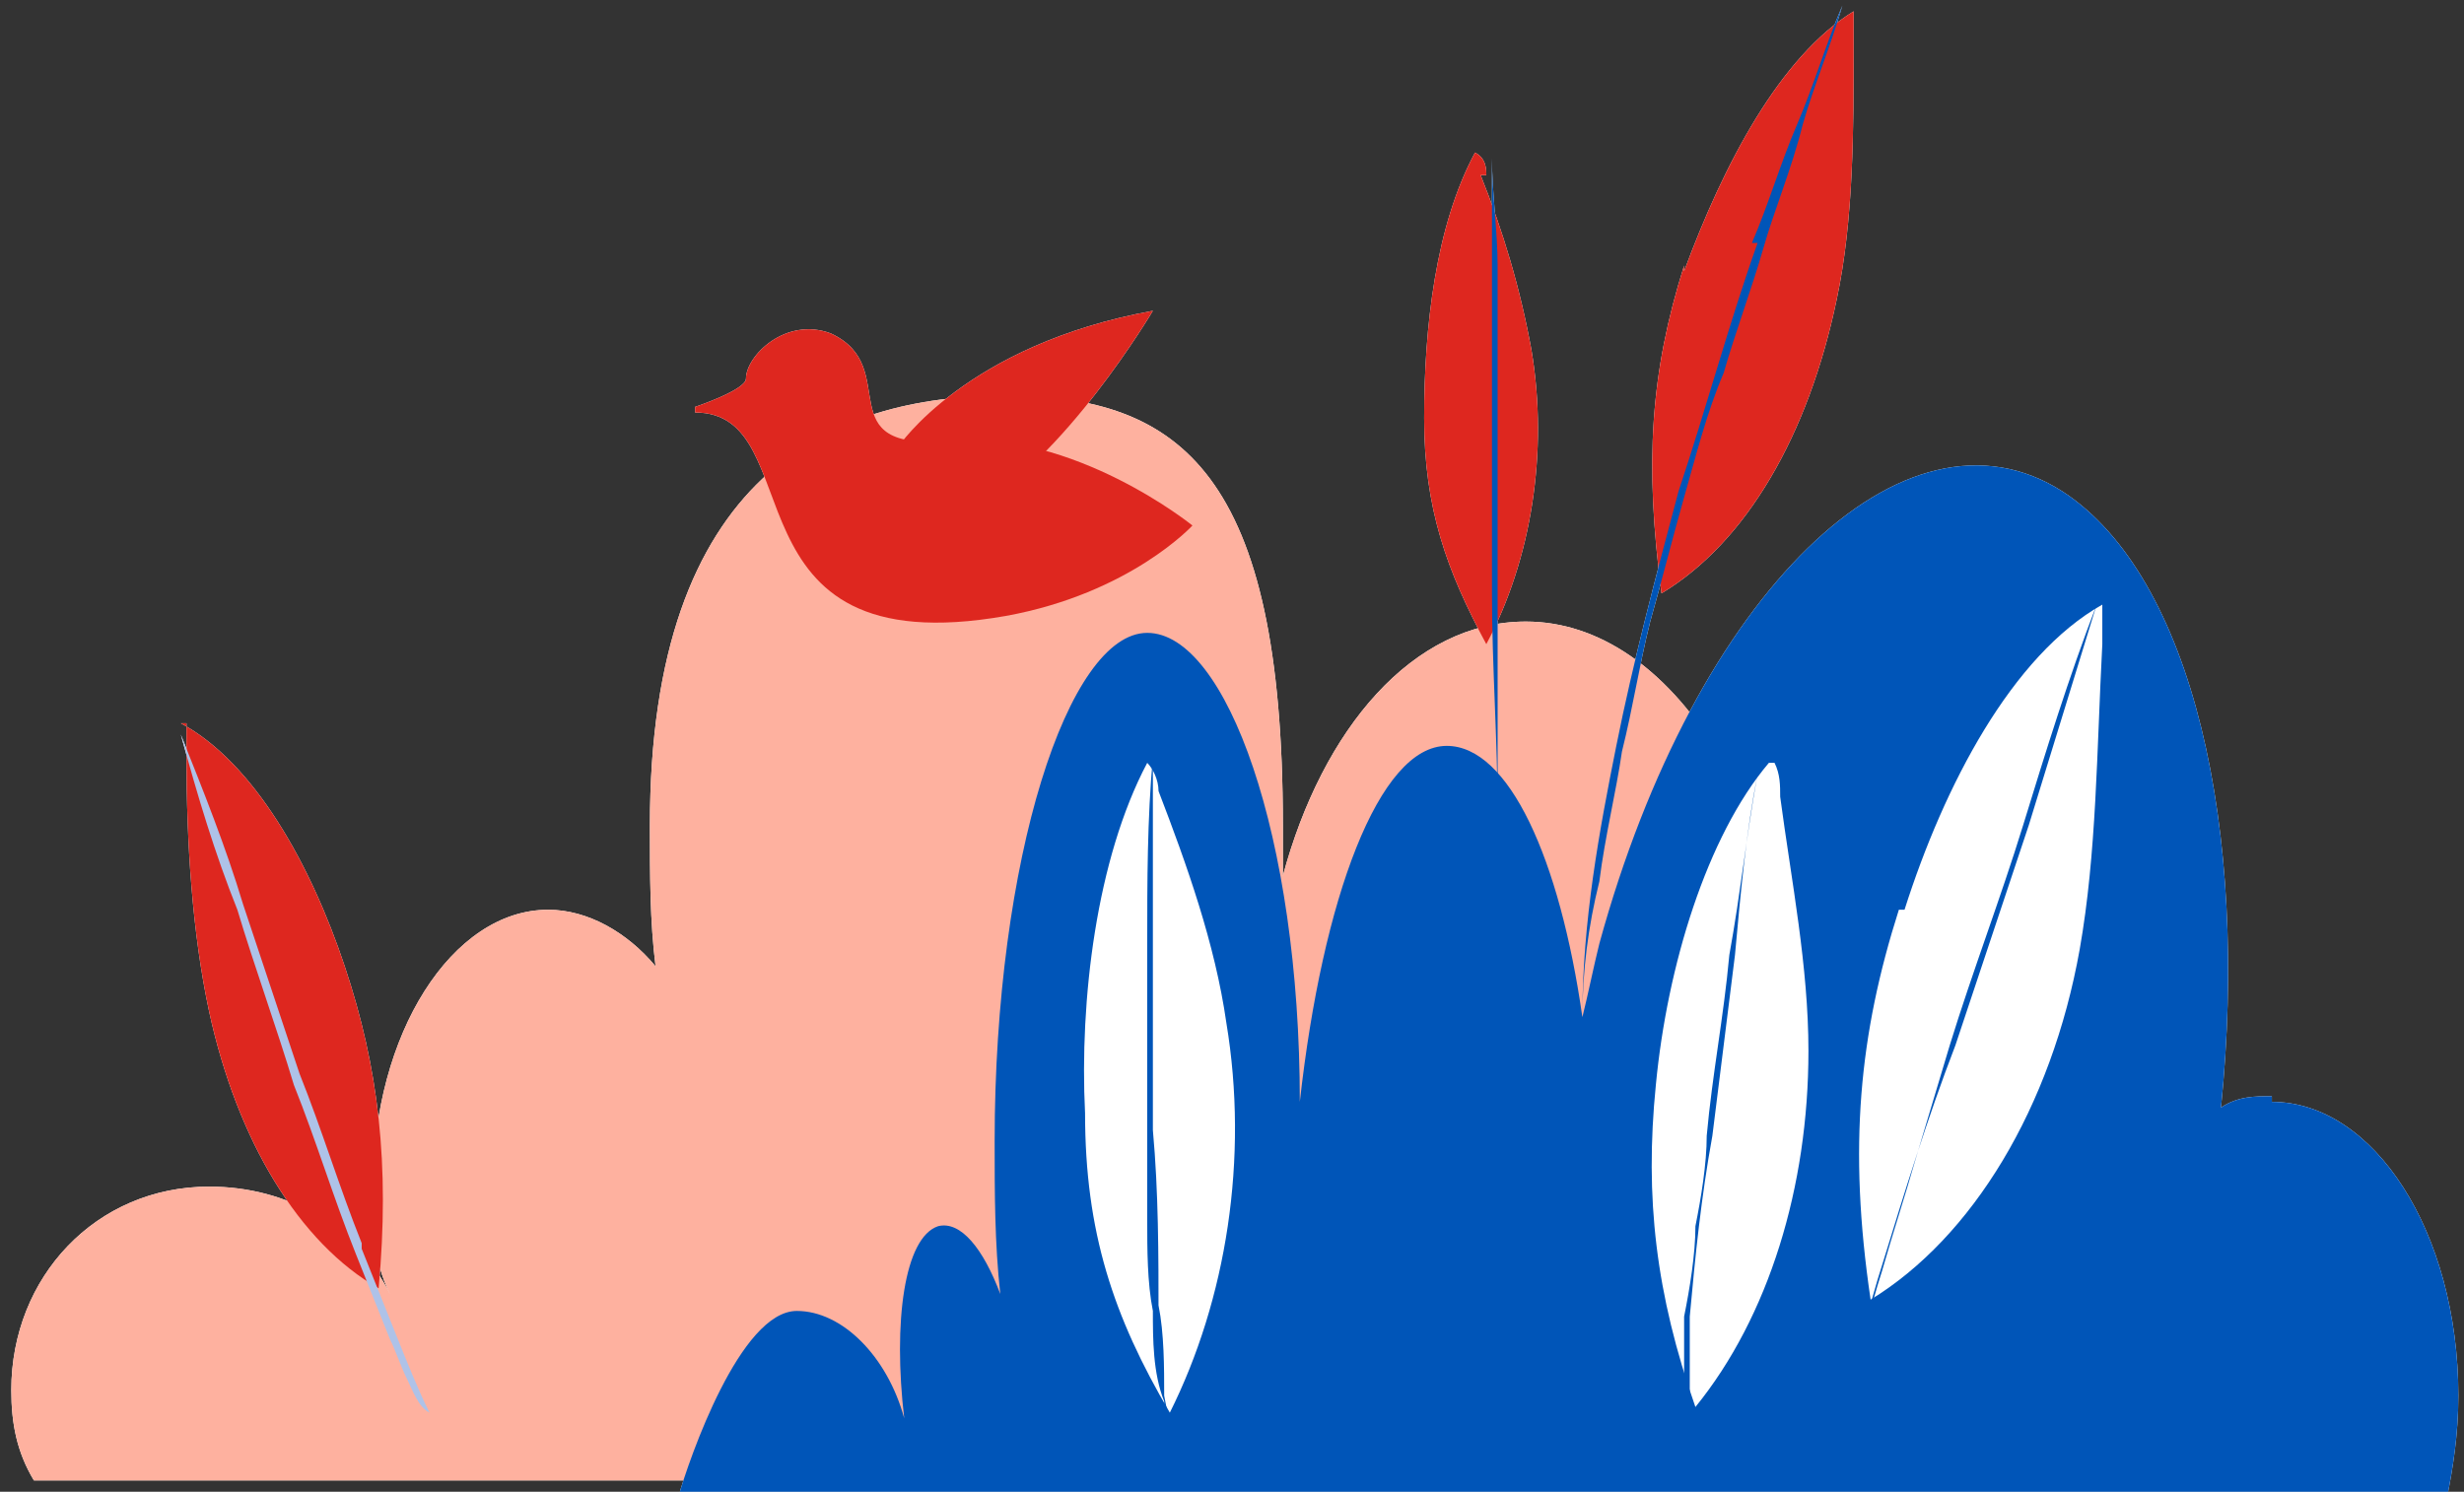
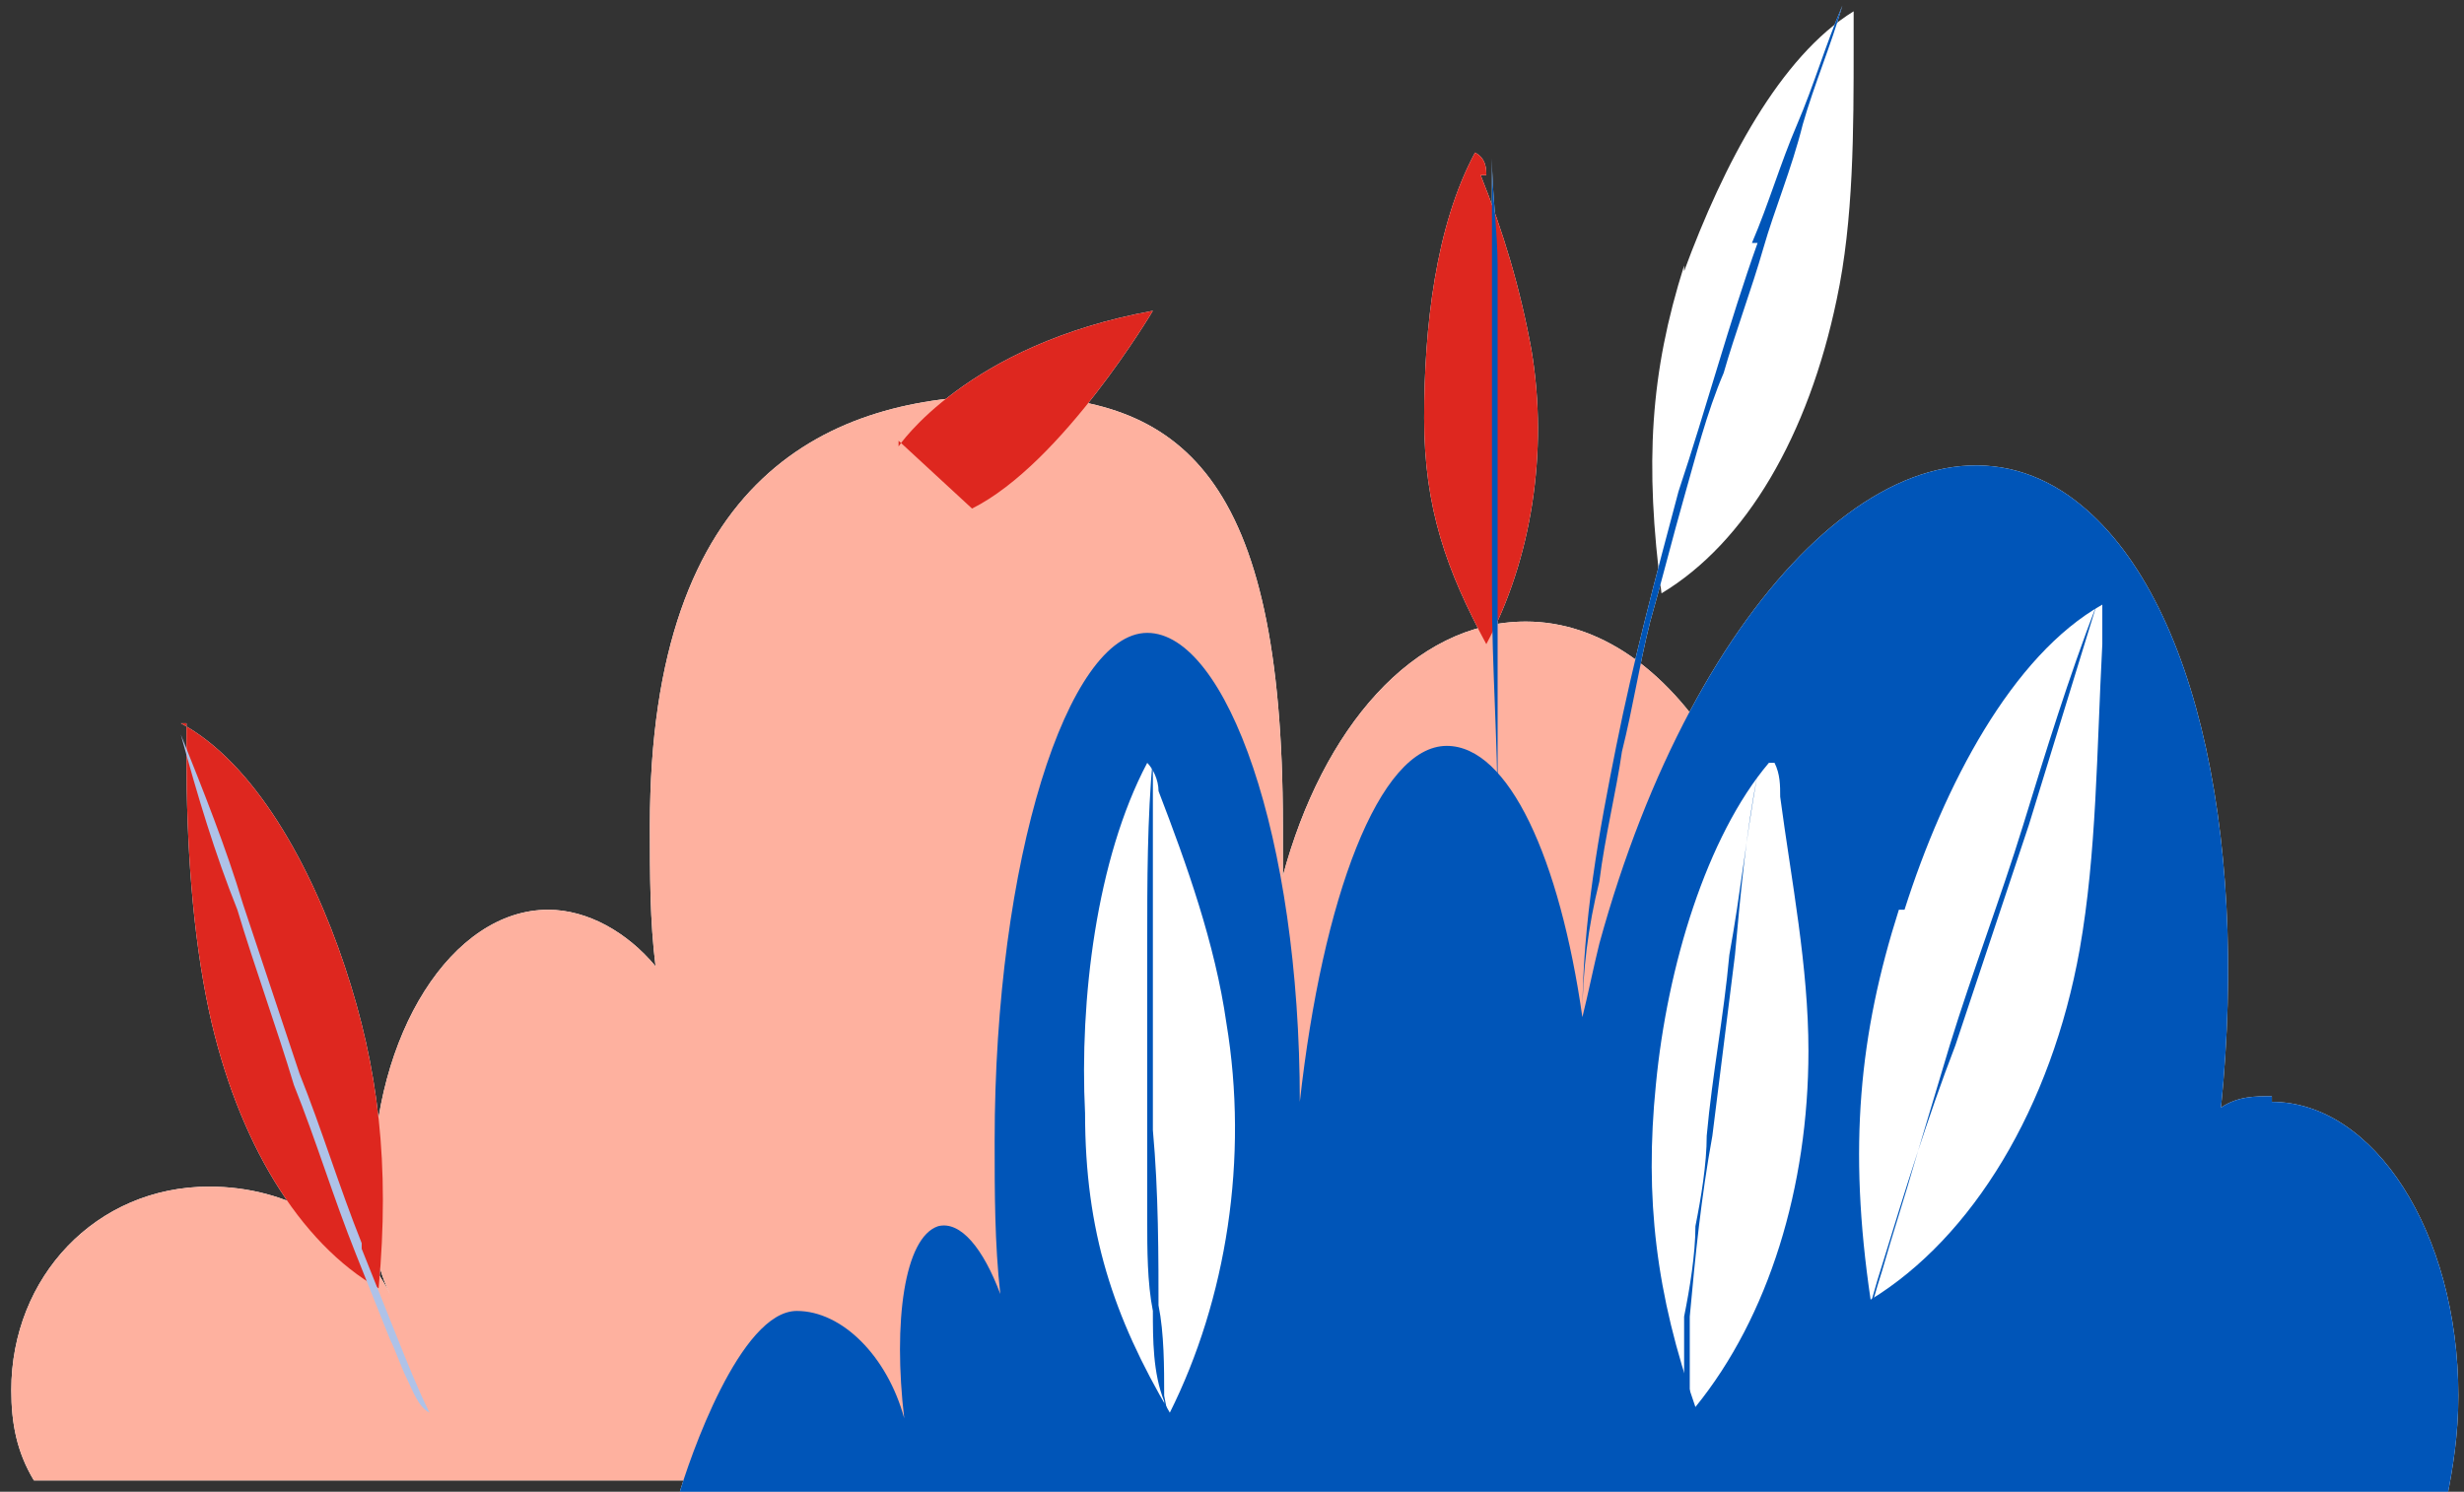
<svg xmlns="http://www.w3.org/2000/svg" id="Calque_1" version="1.1" viewBox="0 0 43.6 26.4">
  <rect x="0" y="0" width="43.6" height="26.4" fill="#333333" stroke="none" />
  <defs>
    <style> .st0 { fill: #0055b8; } .st1 { fill: #aec2e8; } .st2 { fill: #fff; } .st3 { fill: #de271f; } .st4 { fill: #feb19f; } </style>
  </defs>
  <path class="st2" d="M38.1,24.6c0-2-2-3.6-4.4-3.6-.9,0-1.7.2-2.4.6.3-1,.4-2,.4-3.1,0-4.1-2.1-7.5-4.7-7.5-2,0-3.6,1.9-4.3,4.5,0-.3,0-.6,0-.9,0-6.2-1.8-7.6-4.9-7.6-3.1,0-6.3,1.4-6.3,7.6,0,.9,0,1.7.1,2.5-.5-.6-1.2-1-1.9-1-1.7,0-3.1,2.2-3.1,4.9,0,.7,0,1.3.3,1.9-.6-1.2-1.8-1.9-3.2-1.9-2,0-3.5,1.6-3.5,3.6,0,.6.1,1.1.4,1.6h37.1c.3-.5.5-1,.5-1.6h0Z" />
  <path class="st2" d="M3.3,12.8c0,.2,0,.4,0,.6,0,1.5.1,3.1.4,4.5.5,2.3,1.6,4.1,3,4.9.2-2.2,0-3.9-.6-5.7-.6-1.8-1.6-3.6-2.9-4.3h0Z" />
-   <path class="st2" d="M6.4,22c-.4-1-.7-2-1.1-3l-1-3c-.3-1-.7-2-1.1-3,.3,1.1.6,2.1,1,3.1.3,1,.7,2.1,1,3.1.4,1,.7,2,1.1,3,.2.5.4,1,.6,1.5.1.2.2.5.3.7.1.2.2.5.4.6-.2-.4-.4-.9-.6-1.4-.2-.5-.4-1-.6-1.5h0Z" />
  <path class="st2" d="M40.2,19.4c-.3,0-.6,0-.9.2.5-4.9-.5-9.4-2.8-10.9-2.8-1.8-6.5,1.8-8.2,8-.1.4-.2.9-.3,1.3-.4-2.8-1.3-4.8-2.4-4.8-1.2,0-2.2,2.7-2.6,6.3,0-4.7-1.3-8.3-2.7-8.3-1.4,0-2.7,4-2.7,9,0,.9,0,1.8.1,2.7-.3-.8-.7-1.3-1.1-1.2-.6.2-.8,1.7-.6,3.4-.3-1.1-1.1-1.9-1.9-1.9-1,0-1.9,2.6-2.1,3.3h31.3c.1-.5.2-1.1.2-1.8,0-2.9-1.5-5.2-3.3-5.2h0Z" />
  <path class="st2" d="M29.8,4.7c-.6,1.9-.7,3.5-.4,5.8,1.5-.9,2.6-2.8,3.1-5.2.3-1.4.3-3,.3-4.5,0-.2,0-.4,0-.6-1.3.8-2.3,2.7-3,4.6Z" />
  <path class="st2" d="M26.3,3.1c0-.1,0-.3-.2-.4-.7,1.3-.9,3.1-.9,4.7,0,1.6.4,2.7,1.1,4,.8-1.5,1.1-3.4.8-5.2-.2-1.1-.5-2.1-.9-3.1h0Z" />
  <path class="st2" d="M20.5,14c0-.2-.1-.4-.2-.5-.9,1.7-1.2,4.2-1.1,6.2,0,2.1.5,3.6,1.5,5.3,1-2,1.4-4.5,1-6.9-.2-1.4-.7-2.8-1.2-4.1Z" />
-   <path class="st2" d="M31.3,13.5c-1.1,1.3-1.8,3.6-2,5.7-.2,2,0,3.7.7,5.7,1.3-1.6,2-3.9,2-6.3,0-1.5-.3-3-.5-4.5,0-.2,0-.4-.1-.6h0Z" />
  <path class="st2" d="M33.6,16.1c-.7,2.2-.9,4.2-.5,6.9,1.8-1.1,3.2-3.4,3.7-6.2.3-1.7.3-3.5.4-5.4,0-.2,0-.5,0-.7-1.6.9-2.8,3.2-3.5,5.4Z" />
  <path class="st2" d="M26.5,10.5c0-1.3,0-2.6,0-3.9v-1.9c0-.6-.1-1.3-.1-1.9v1.9s0,1.9,0,1.9v3.9c0,1.3.1,2.6.1,3.9,0,.6,0,1.3,0,1.9,0,.3,0,.6,0,1v.2s0,.2,0,.2c0,.2,0,.3,0,.5,0-.3,0-.6,0-1,0-.3,0-.6,0-1,0-.6,0-1.3,0-1.9,0-.6,0-1.3,0-1.9v-1.9s0,0,0,0Z" />
  <path class="st2" d="M31.1,4.3c-.5,1.4-.9,2.9-1.4,4.4-.4,1.5-.8,3-1.1,4.5-.3,1.5-.6,3.1-.6,4.8,0-.8.1-1.6.3-2.4.1-.8.3-1.6.4-2.3.2-.8.3-1.5.5-2.3.2-.7.4-1.5.6-2.2.2-.7.4-1.5.7-2.2.2-.7.5-1.5.7-2.2.2-.7.5-1.4.7-2.2.2-.7.5-1.4.7-2.1-.3.7-.5,1.4-.8,2.1-.3.7-.5,1.4-.8,2.1h0Z" />
  <path class="st2" d="M20.5,23.3c0-1.1,0-2.2-.1-3.3,0-1.1,0-2.2,0-3.3v-3.3c-.1,1.1-.1,2.2-.1,3.3,0,1.1,0,2.2,0,3.3,0,.5,0,1.1,0,1.6,0,.5,0,1.1.1,1.6,0,.5,0,1.1.2,1.6,0,.5.1,1,.2,1.4,0-.5-.1-1-.2-1.5,0-.5,0-1.1-.1-1.6h0Z" />
  <path class="st2" d="M29.9,25.7c0-.3,0-.5,0-.8,0-.3,0-.5,0-.8,0-.3,0-.5,0-.8.1-1.1.2-2.1.4-3.2l.4-3.2c.1-1.1.2-2.2.4-3.2-.2,1.1-.3,2.1-.5,3.2-.1,1.1-.3,2.1-.4,3.2,0,.5-.1,1.1-.2,1.6,0,.5-.1,1.1-.2,1.6,0,.3,0,.5,0,.8,0,.3,0,.5,0,.8,0,.3,0,.5,0,.8,0,.1,0,.3,0,.4v.4s0-.4,0-.4c0-.1,0-.3,0-.4h0Z" />
  <path class="st2" d="M32.4,25.4c0-.3.2-.7.3-1,.1-.3.2-.7.3-1,.1-.3.2-.7.3-1,.4-1.3.8-2.6,1.3-3.9l1.3-3.9c.4-1.3.8-2.6,1.2-3.9-.5,1.3-.9,2.6-1.3,3.9-.4,1.3-.9,2.6-1.3,3.9l-.6,2c-.2.7-.4,1.3-.6,2-.1.3-.2.7-.3,1-.1.3-.2.7-.3,1,0,.3-.2.7-.3,1,0,.2,0,.3-.1.5v.5c0,0,0-.5,0-.5,0-.2,0-.3.1-.5h0Z" />
-   <path class="st2" d="M12.3,7.2s.9-.3.9-.5c0-.4.7-1.1,1.5-.8,1.3.6-.1,2.1,2.1,1.9,2.2-.2,4.3,1.5,4.3,1.5,0,0-1.1,1.2-3.3,1.6-5.1.9-3.4-3.6-5.5-3.6h0Z" />
  <path class="st2" d="M15.9,7.9s1.2-1.8,4.5-2.4c0,0-1.6,2.7-3.2,3.5l-1.3-1.2h0Z" />
  <path class="st4" d="M38.1,24.6c0-2-2-3.6-4.4-3.6-.9,0-1.7.2-2.4.6.3-1,.4-2,.4-3.1,0-4.1-2.1-7.5-4.7-7.5-2,0-3.6,1.9-4.3,4.5,0-.3,0-.6,0-.9,0-6.2-1.8-7.6-4.9-7.6-3.1,0-6.3,1.4-6.3,7.6,0,.9,0,1.7.1,2.5-.5-.6-1.2-1-1.9-1-1.7,0-3.1,2.2-3.1,4.9,0,.7,0,1.3.3,1.9-.6-1.2-1.8-1.9-3.2-1.9-2,0-3.5,1.6-3.5,3.6,0,.6.1,1.1.4,1.6h37.1c.3-.5.5-1,.5-1.6h0Z" />
  <path class="st3" d="M3.3,12.8c0,.2,0,.4,0,.6,0,1.5.1,3.1.4,4.5.5,2.3,1.6,4.1,3,4.9.2-2.2,0-3.9-.6-5.7-.6-1.8-1.6-3.6-2.9-4.3h0Z" />
  <path class="st1" d="M6.4,22c-.4-1-.7-2-1.1-3l-1-3c-.3-1-.7-2-1.1-3,.3,1.1.6,2.1,1,3.1.3,1,.7,2.1,1,3.1.4,1,.7,2,1.1,3,.2.5.4,1,.6,1.5.1.2.2.5.3.7.1.2.2.5.4.6-.2-.4-.4-.9-.6-1.4-.2-.5-.4-1-.6-1.5h0Z" />
  <path class="st0" d="M40.2,19.4c-.3,0-.6,0-.9.2.5-4.9-.5-9.4-2.8-10.9-2.8-1.8-6.5,1.8-8.2,8-.1.4-.2.9-.3,1.3-.4-2.8-1.3-4.8-2.4-4.8-1.2,0-2.2,2.7-2.6,6.3,0-4.7-1.3-8.3-2.7-8.3-1.4,0-2.7,4-2.7,9,0,.9,0,1.8.1,2.7-.3-.8-.7-1.3-1.1-1.2-.6.2-.8,1.7-.6,3.4-.3-1.1-1.1-1.9-1.9-1.9-1,0-1.9,2.6-2.1,3.3h31.3c.1-.5.2-1.1.2-1.8,0-2.9-1.5-5.2-3.3-5.2h0Z" />
-   <path class="st3" d="M29.8,4.7c-.6,1.9-.7,3.5-.4,5.8,1.5-.9,2.6-2.8,3.1-5.2.3-1.4.3-3,.3-4.5,0-.2,0-.4,0-.6-1.3.8-2.3,2.7-3,4.6Z" />
  <path class="st3" d="M26.3,3.1c0-.1,0-.3-.2-.4-.7,1.3-.9,3.1-.9,4.7,0,1.6.4,2.7,1.1,4,.8-1.5,1.1-3.4.8-5.2-.2-1.1-.5-2.1-.9-3.1h0Z" />
  <path class="st2" d="M20.5,14c0-.2-.1-.4-.2-.5-.9,1.7-1.2,4.2-1.1,6.2,0,2.1.5,3.6,1.5,5.3,1-2,1.4-4.5,1-6.9-.2-1.4-.7-2.8-1.2-4.1Z" />
  <path class="st2" d="M31.3,13.5c-1.1,1.3-1.8,3.6-2,5.7-.2,2,0,3.7.7,5.7,1.3-1.6,2-3.9,2-6.3,0-1.5-.3-3-.5-4.5,0-.2,0-.4-.1-.6h0Z" />
  <path class="st2" d="M33.6,16.1c-.7,2.2-.9,4.2-.5,6.9,1.8-1.1,3.2-3.4,3.7-6.2.3-1.7.3-3.5.4-5.4,0-.2,0-.5,0-.7-1.6.9-2.8,3.2-3.5,5.4Z" />
  <path class="st0" d="M26.5,10.5c0-1.3,0-2.6,0-3.9v-1.9c0-.6-.1-1.3-.1-1.9v1.9s0,1.9,0,1.9v3.9c0,1.3.1,2.6.1,3.9,0,.6,0,1.3,0,1.9,0,.3,0,.6,0,1v.2s0,.2,0,.2c0,.2,0,.3,0,.5,0-.3,0-.6,0-1,0-.3,0-.6,0-1,0-.6,0-1.3,0-1.9,0-.6,0-1.3,0-1.9v-1.9s0,0,0,0Z" />
  <path class="st0" d="M31.1,4.3c-.5,1.4-.9,2.9-1.4,4.4-.4,1.5-.8,3-1.1,4.5-.3,1.5-.6,3.1-.6,4.8,0-.8.1-1.6.3-2.4.1-.8.3-1.6.4-2.3.2-.8.3-1.5.5-2.3.2-.7.4-1.5.6-2.2.2-.7.4-1.5.7-2.2.2-.7.5-1.5.7-2.2.2-.7.5-1.4.7-2.2.2-.7.5-1.4.7-2.1-.3.7-.5,1.4-.8,2.1-.3.7-.5,1.4-.8,2.1h0Z" />
  <path class="st0" d="M20.5,23.3c0-1.1,0-2.2-.1-3.3,0-1.1,0-2.2,0-3.3v-3.3c-.1,1.1-.1,2.2-.1,3.3,0,1.1,0,2.2,0,3.3,0,.5,0,1.1,0,1.6,0,.5,0,1.1.1,1.6,0,.5,0,1.1.2,1.6,0,.5.1,1,.2,1.4,0-.5-.1-1-.2-1.5,0-.5,0-1.1-.1-1.6h0Z" />
  <path class="st0" d="M29.9,25.7c0-.3,0-.5,0-.8,0-.3,0-.5,0-.8,0-.3,0-.5,0-.8.1-1.1.2-2.1.4-3.2l.4-3.2c.1-1.1.2-2.2.4-3.2-.2,1.1-.3,2.1-.5,3.2-.1,1.1-.3,2.1-.4,3.2,0,.5-.1,1.1-.2,1.6,0,.5-.1,1.1-.2,1.6,0,.3,0,.5,0,.8,0,.3,0,.5,0,.8,0,.3,0,.5,0,.8,0,.1,0,.3,0,.4v.4s0-.4,0-.4c0-.1,0-.3,0-.4h0Z" />
  <path class="st0" d="M32.4,25.4c0-.3.2-.7.3-1,.1-.3.2-.7.3-1,.1-.3.2-.7.3-1,.4-1.3.8-2.6,1.3-3.9l1.3-3.9c.4-1.3.8-2.6,1.2-3.9-.5,1.3-.9,2.6-1.3,3.9-.4,1.3-.9,2.6-1.3,3.9l-.6,2c-.2.7-.4,1.3-.6,2-.1.3-.2.7-.3,1-.1.3-.2.7-.3,1,0,.3-.2.7-.3,1,0,.2,0,.3-.1.5v.5c0,0,0-.5,0-.5,0-.2,0-.3.1-.5h0Z" />
-   <path class="st3" d="M12.3,7.2s.9-.3.9-.5c0-.4.7-1.1,1.5-.8,1.3.6-.1,2.1,2.1,1.9,2.2-.2,4.3,1.5,4.3,1.5,0,0-1.1,1.2-3.3,1.6-5.1.9-3.4-3.6-5.5-3.6h0Z" />
  <path class="st3" d="M15.9,7.9s1.2-1.8,4.5-2.4c0,0-1.6,2.7-3.2,3.5l-1.3-1.2h0Z" />
</svg>